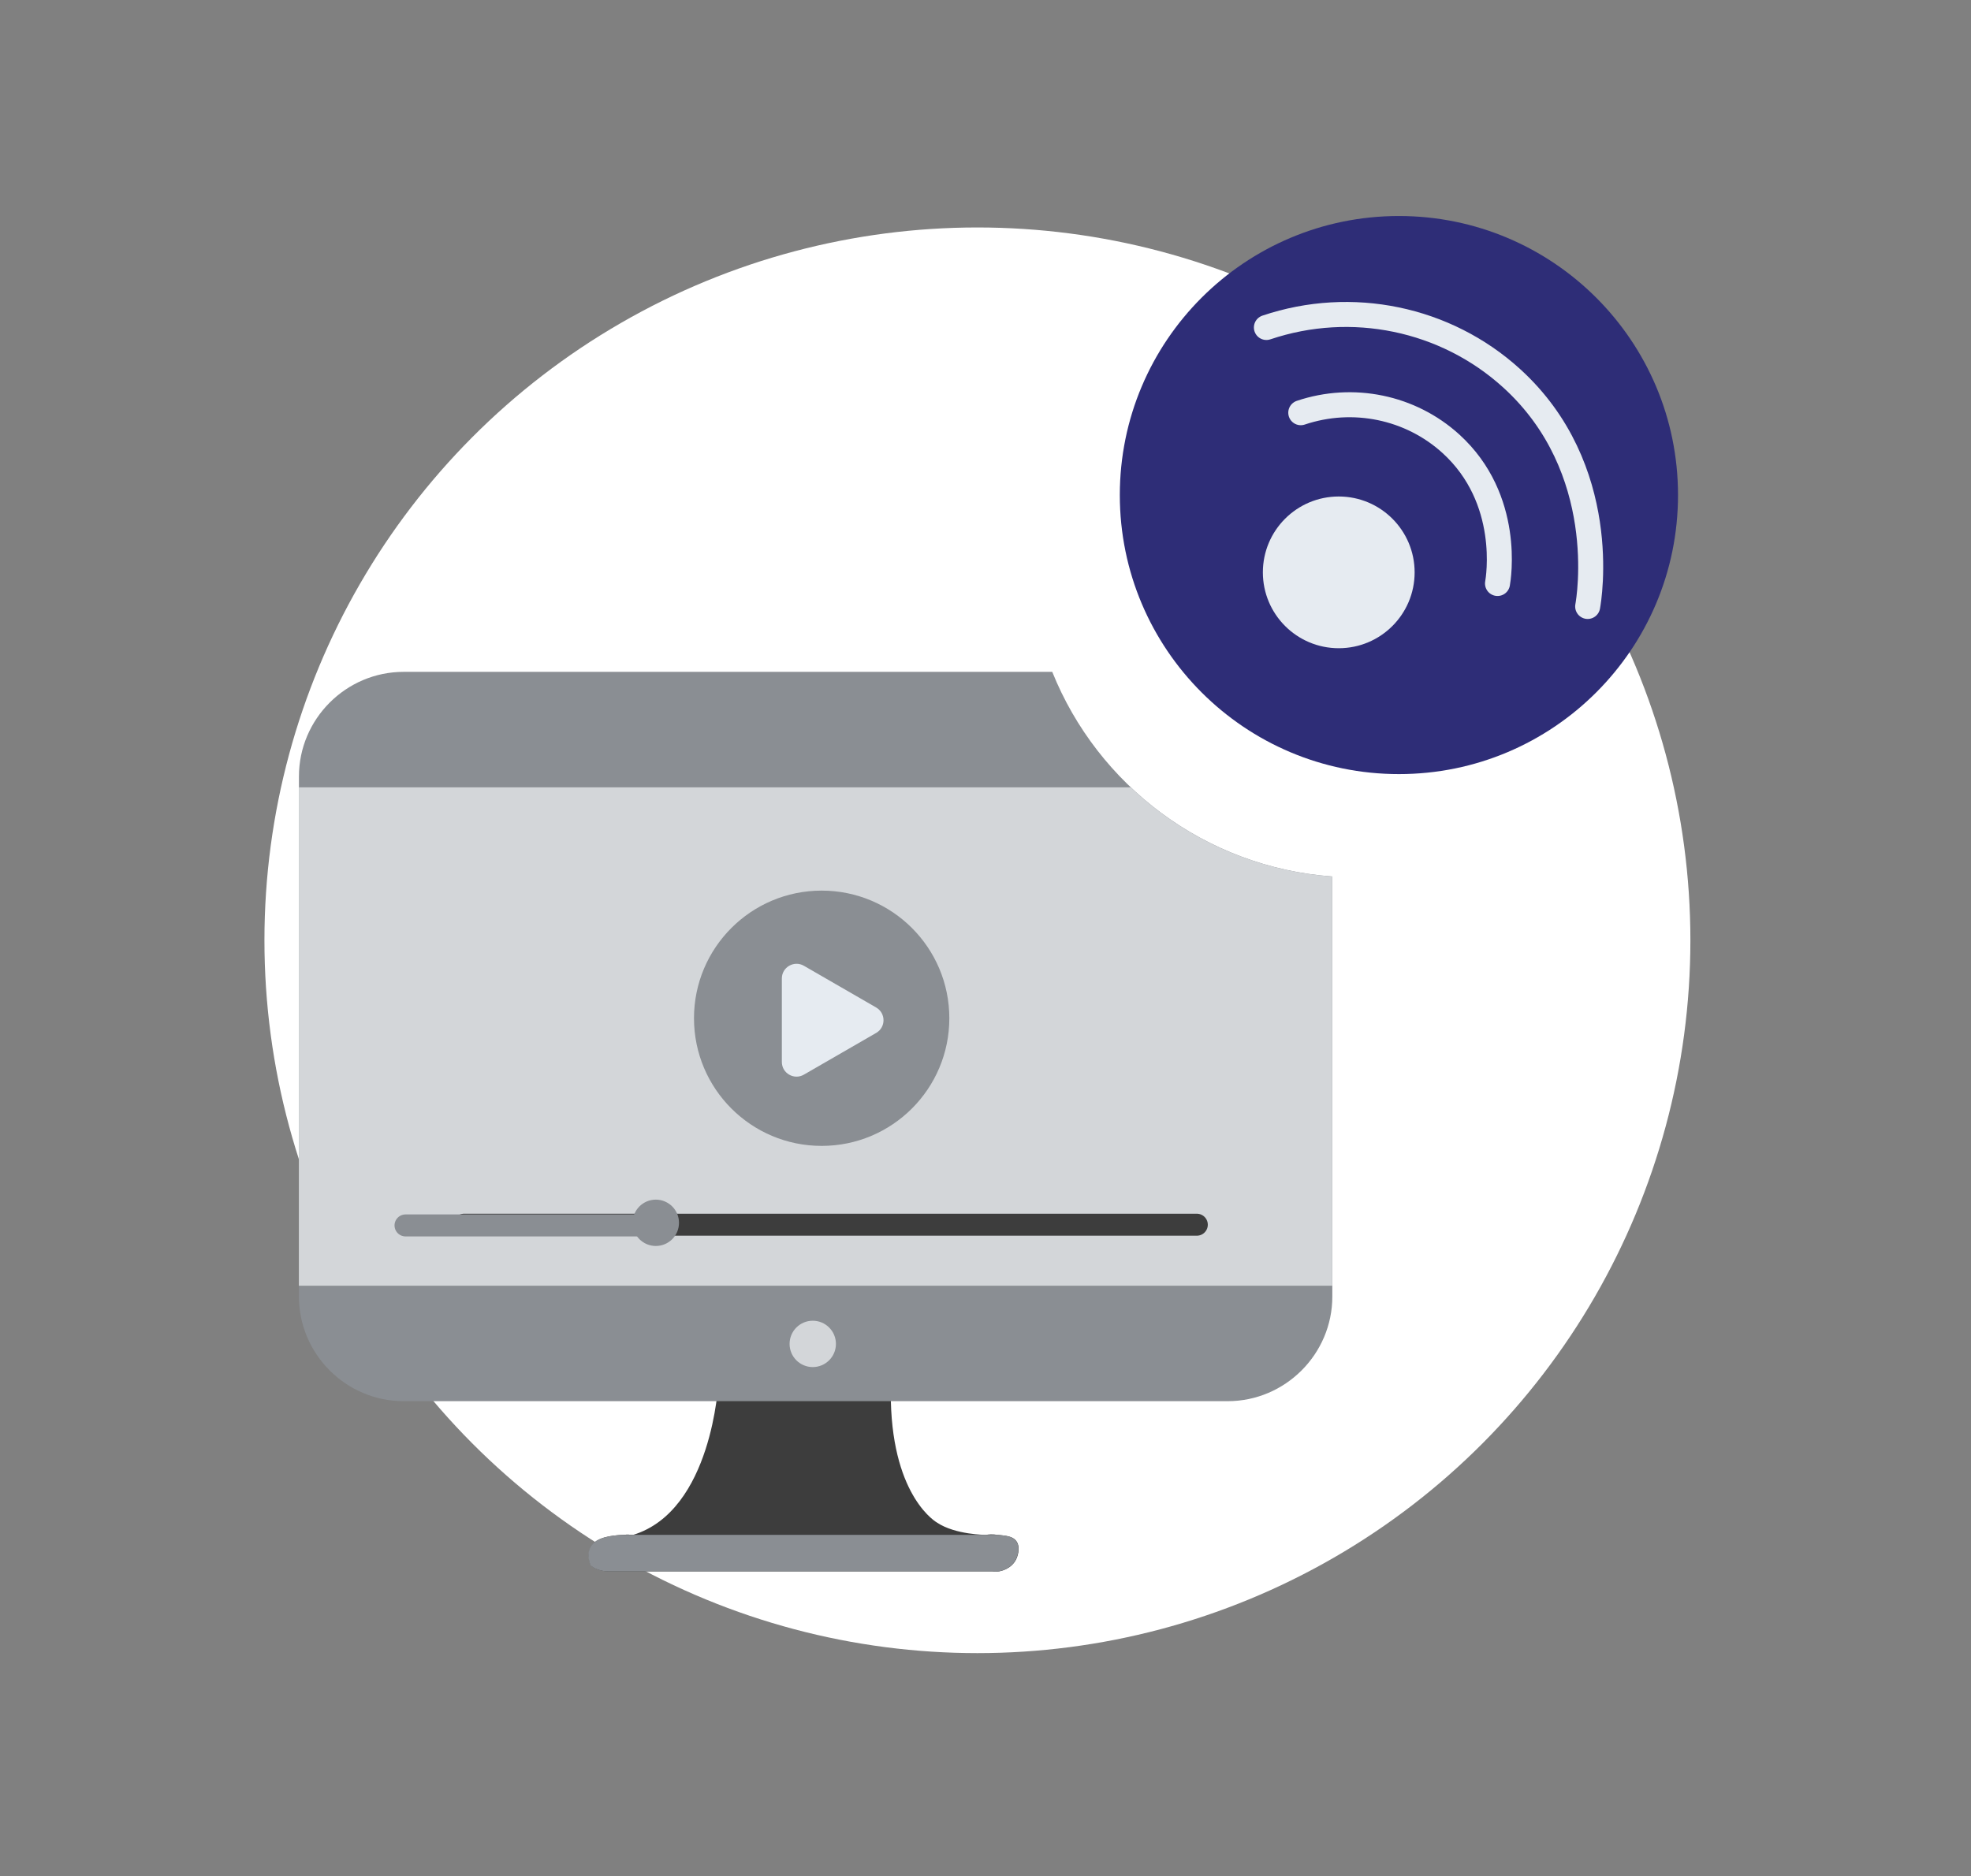
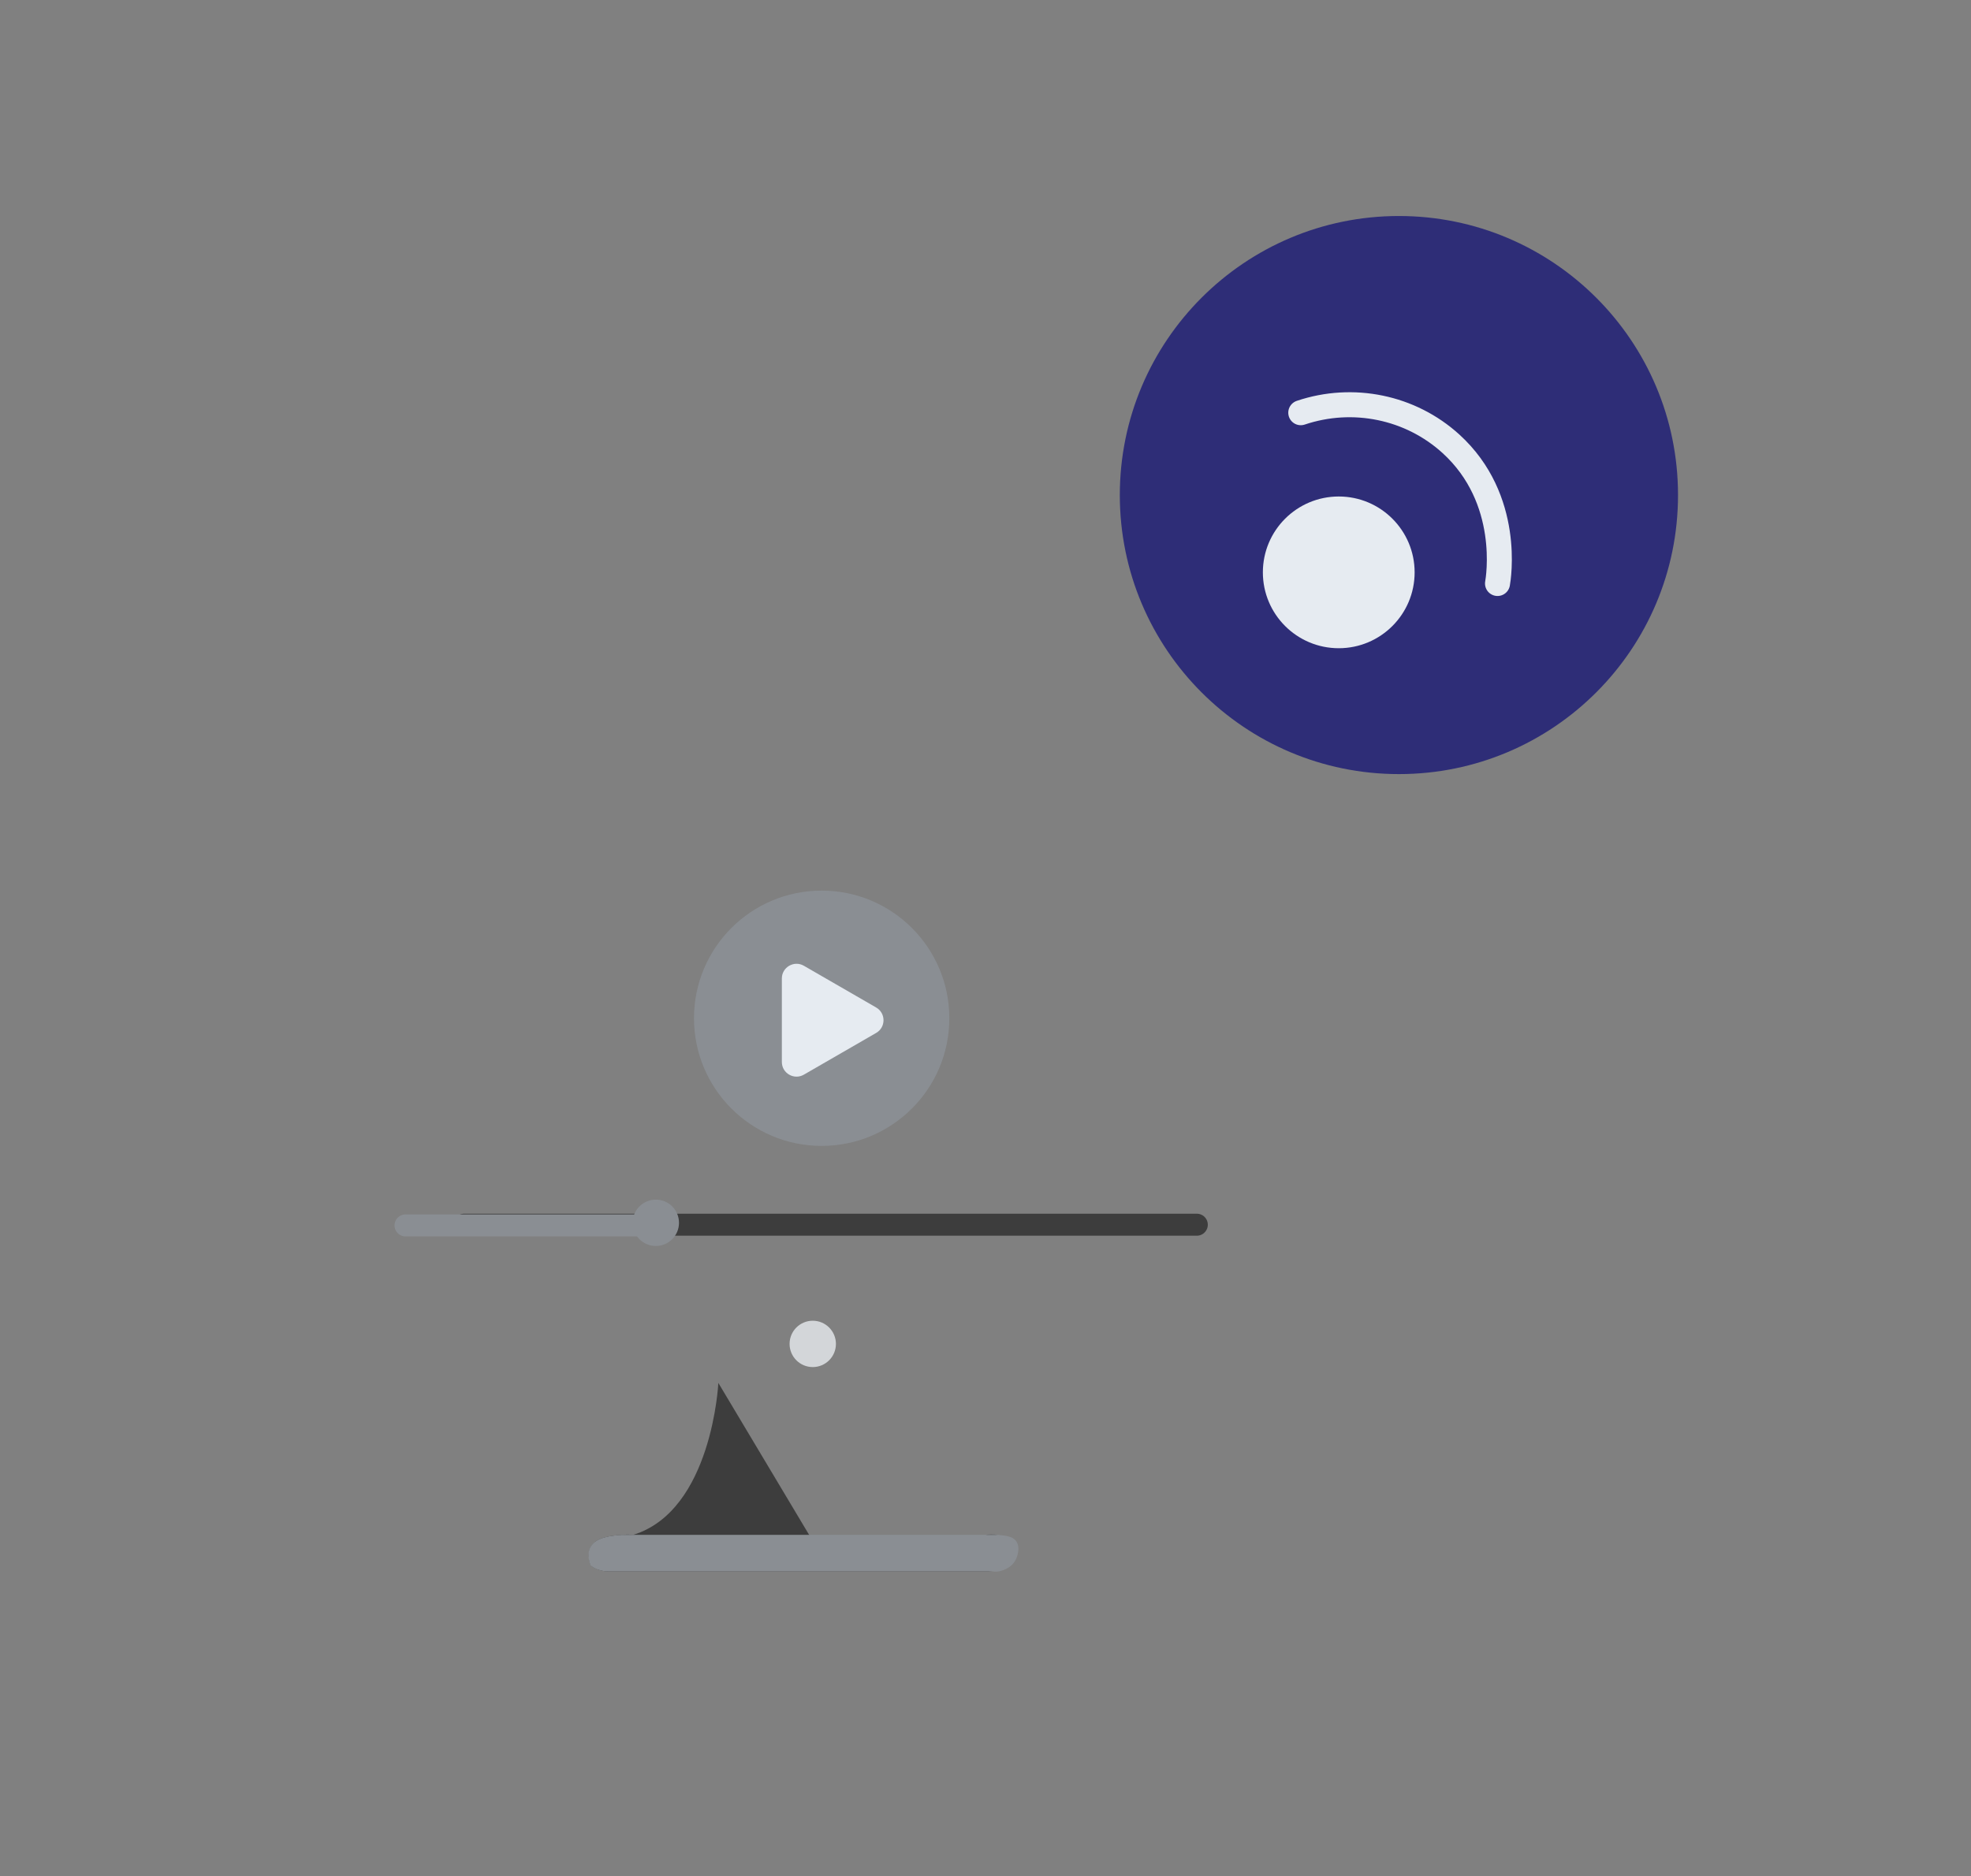
<svg xmlns="http://www.w3.org/2000/svg" viewBox="0 0 301.05 286.65">
  <rect x="0" y="0" width="301.05" height="286.65" fill="#808080" stroke="none" />
  <defs>
    <style>.cls-1{fill:#fff;}.cls-2{fill:#3d3d3d;}.cls-3{fill:#8a8e93;}.cls-4{stroke:#8a8e93;}.cls-4,.cls-5{stroke-width:3.36px;}.cls-4,.cls-5,.cls-6{stroke-linecap:round;stroke-linejoin:round;}.cls-4,.cls-6{fill:none;}.cls-7{fill:#2e2d77;}.cls-5{fill:#d4d7d9;stroke:#3d3d3d;}.cls-8{fill:#d3d6d9;}.cls-6{stroke:#e6ebf1;stroke-width:3.82px;}.cls-9{fill:#e6ebf1;}</style>
  </defs>
  <g id="Planung">
-     <circle class="cls-1" cx="149.29" cy="143.65" r="108.9" />
-   </g>
+     </g>
  <g id="Probe">
-     <path class="cls-2" d="m109.72,211.27s-.93,19.5-13,23.21c-.39-.03-.97-.05-1.66,0-1.52.11-3.99.29-4.84,1.86-.14.27-.57,1.18,0,2.79,0,0,.93.93,2.79.93h58.59c.24.04.59.06,1.01,0,.15-.02,1.86-.31,2.61-1.86.05-.09.8-1.72,0-2.79-.53-.7-1.47-.79-2.79-.93-.76-.08-1.4-.05-1.86,0,0,0-4.64,0-7.43-1.86,0,0-6.72-3.71-7.07-18.57s-26.35-2.79-26.35-2.79Z" />
-     <path class="cls-3" d="m160.72,102.64H61.65c-8.8,0-15.99,7.2-15.99,15.99v79.44c0,8.8,7.2,15.99,15.99,15.99h125.86c8.8,0,15.99-7.2,15.99-15.99v-64.17c-19.46-1.41-35.82-13.94-42.78-31.26Z" />
-     <path class="cls-8" d="m172.71,120.28H45.65v76.14h157.84v-62.52c-11.9-.86-22.64-5.88-30.79-13.62Z" />
+     <path class="cls-2" d="m109.72,211.27s-.93,19.5-13,23.21c-.39-.03-.97-.05-1.66,0-1.52.11-3.99.29-4.84,1.86-.14.27-.57,1.18,0,2.79,0,0,.93.93,2.79.93h58.59s-26.35-2.79-26.35-2.79Z" />
    <circle class="cls-8" cx="124.14" cy="205.31" r="3.54" />
    <circle class="cls-3" cx="125.5" cy="155.56" r="19.5" />
    <path class="cls-9" d="m133.83,153.92l-11.05-6.38c-1.49-.86-3.36.22-3.36,1.94v12.76c0,1.72,1.86,2.8,3.36,1.94l11.05-6.38c1.49-.86,1.49-3.01,0-3.88Z" />
    <path class="cls-3" d="m155.18,238.2c-.74,1.54-2.45,1.83-2.61,1.86-.41.07-.77.04-1,0h-58.6c-1.86,0-2.79-.93-2.79-.93-.58-1.61-.15-2.52,0-2.79.85-1.56,3.32-1.75,4.84-1.86.7-.05,1.27-.03,1.66,0h53.85c.45-.05,1.1-.07,1.86,0,1.32.13,2.26.23,2.79.93.81,1.06.05,2.69,0,2.79Z" />
    <path class="cls-2" d="m96.68,234.48h-1.66c.7-.05,1.27-.03,1.66,0Z" />
    <path class="cls-2" d="m152.39,234.48h-1.86c.45-.05,1.1-.07,1.86,0Z" />
    <line class="cls-5" x1="70.89" y1="187.1" x2="182.8" y2="187.1" />
    <line class="cls-4" x1="61.94" y1="187.21" x2="99.87" y2="187.21" />
    <circle class="cls-3" cx="100.17" cy="186.81" r="3.54" />
    <circle class="cls-7" cx="213.67" cy="75.63" r="42.63" />
    <circle class="cls-9" cx="204.48" cy="87.44" r="11.59" />
    <path class="cls-6" d="m198.68,63.05c7.96-2.68,16.76-.87,22.93,4.74,9.3,8.46,7.25,20.64,7.12,21.35" />
-     <path class="cls-6" d="m193.43,50.03c13.01-4.38,27.37-1.41,37.45,7.75,15.19,13.81,11.84,33.71,11.62,34.87" />
  </g>
</svg>